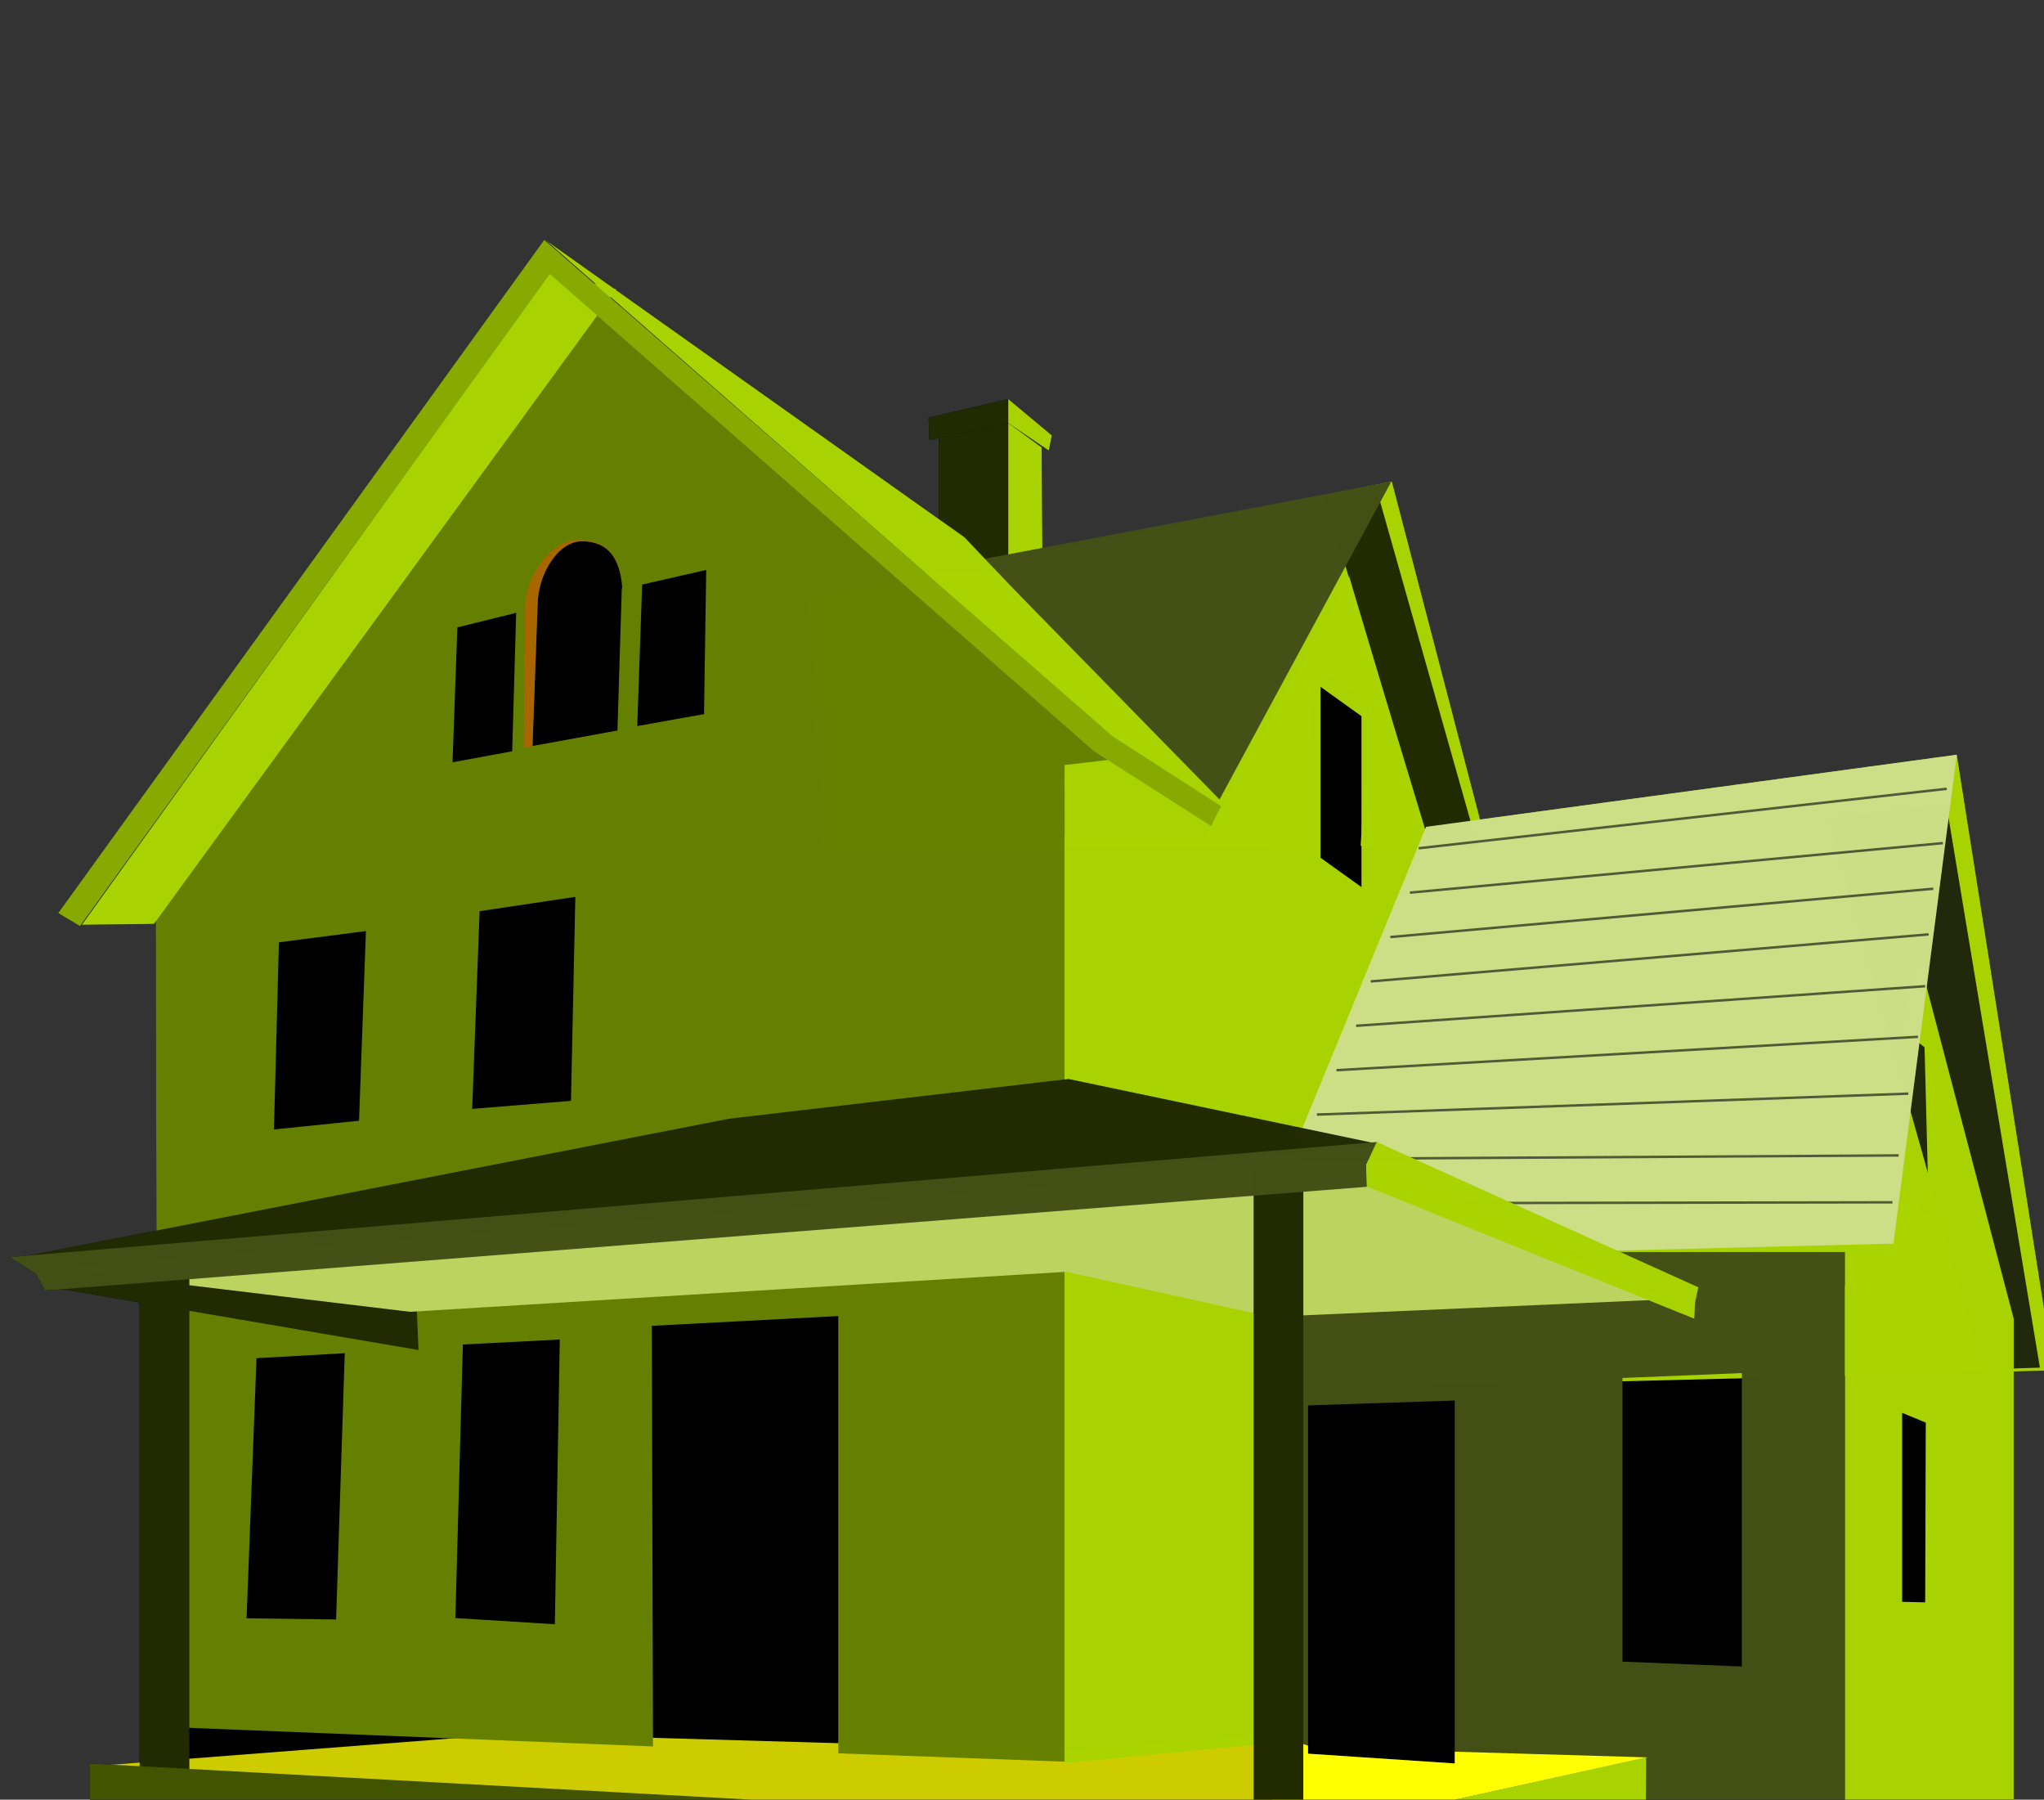
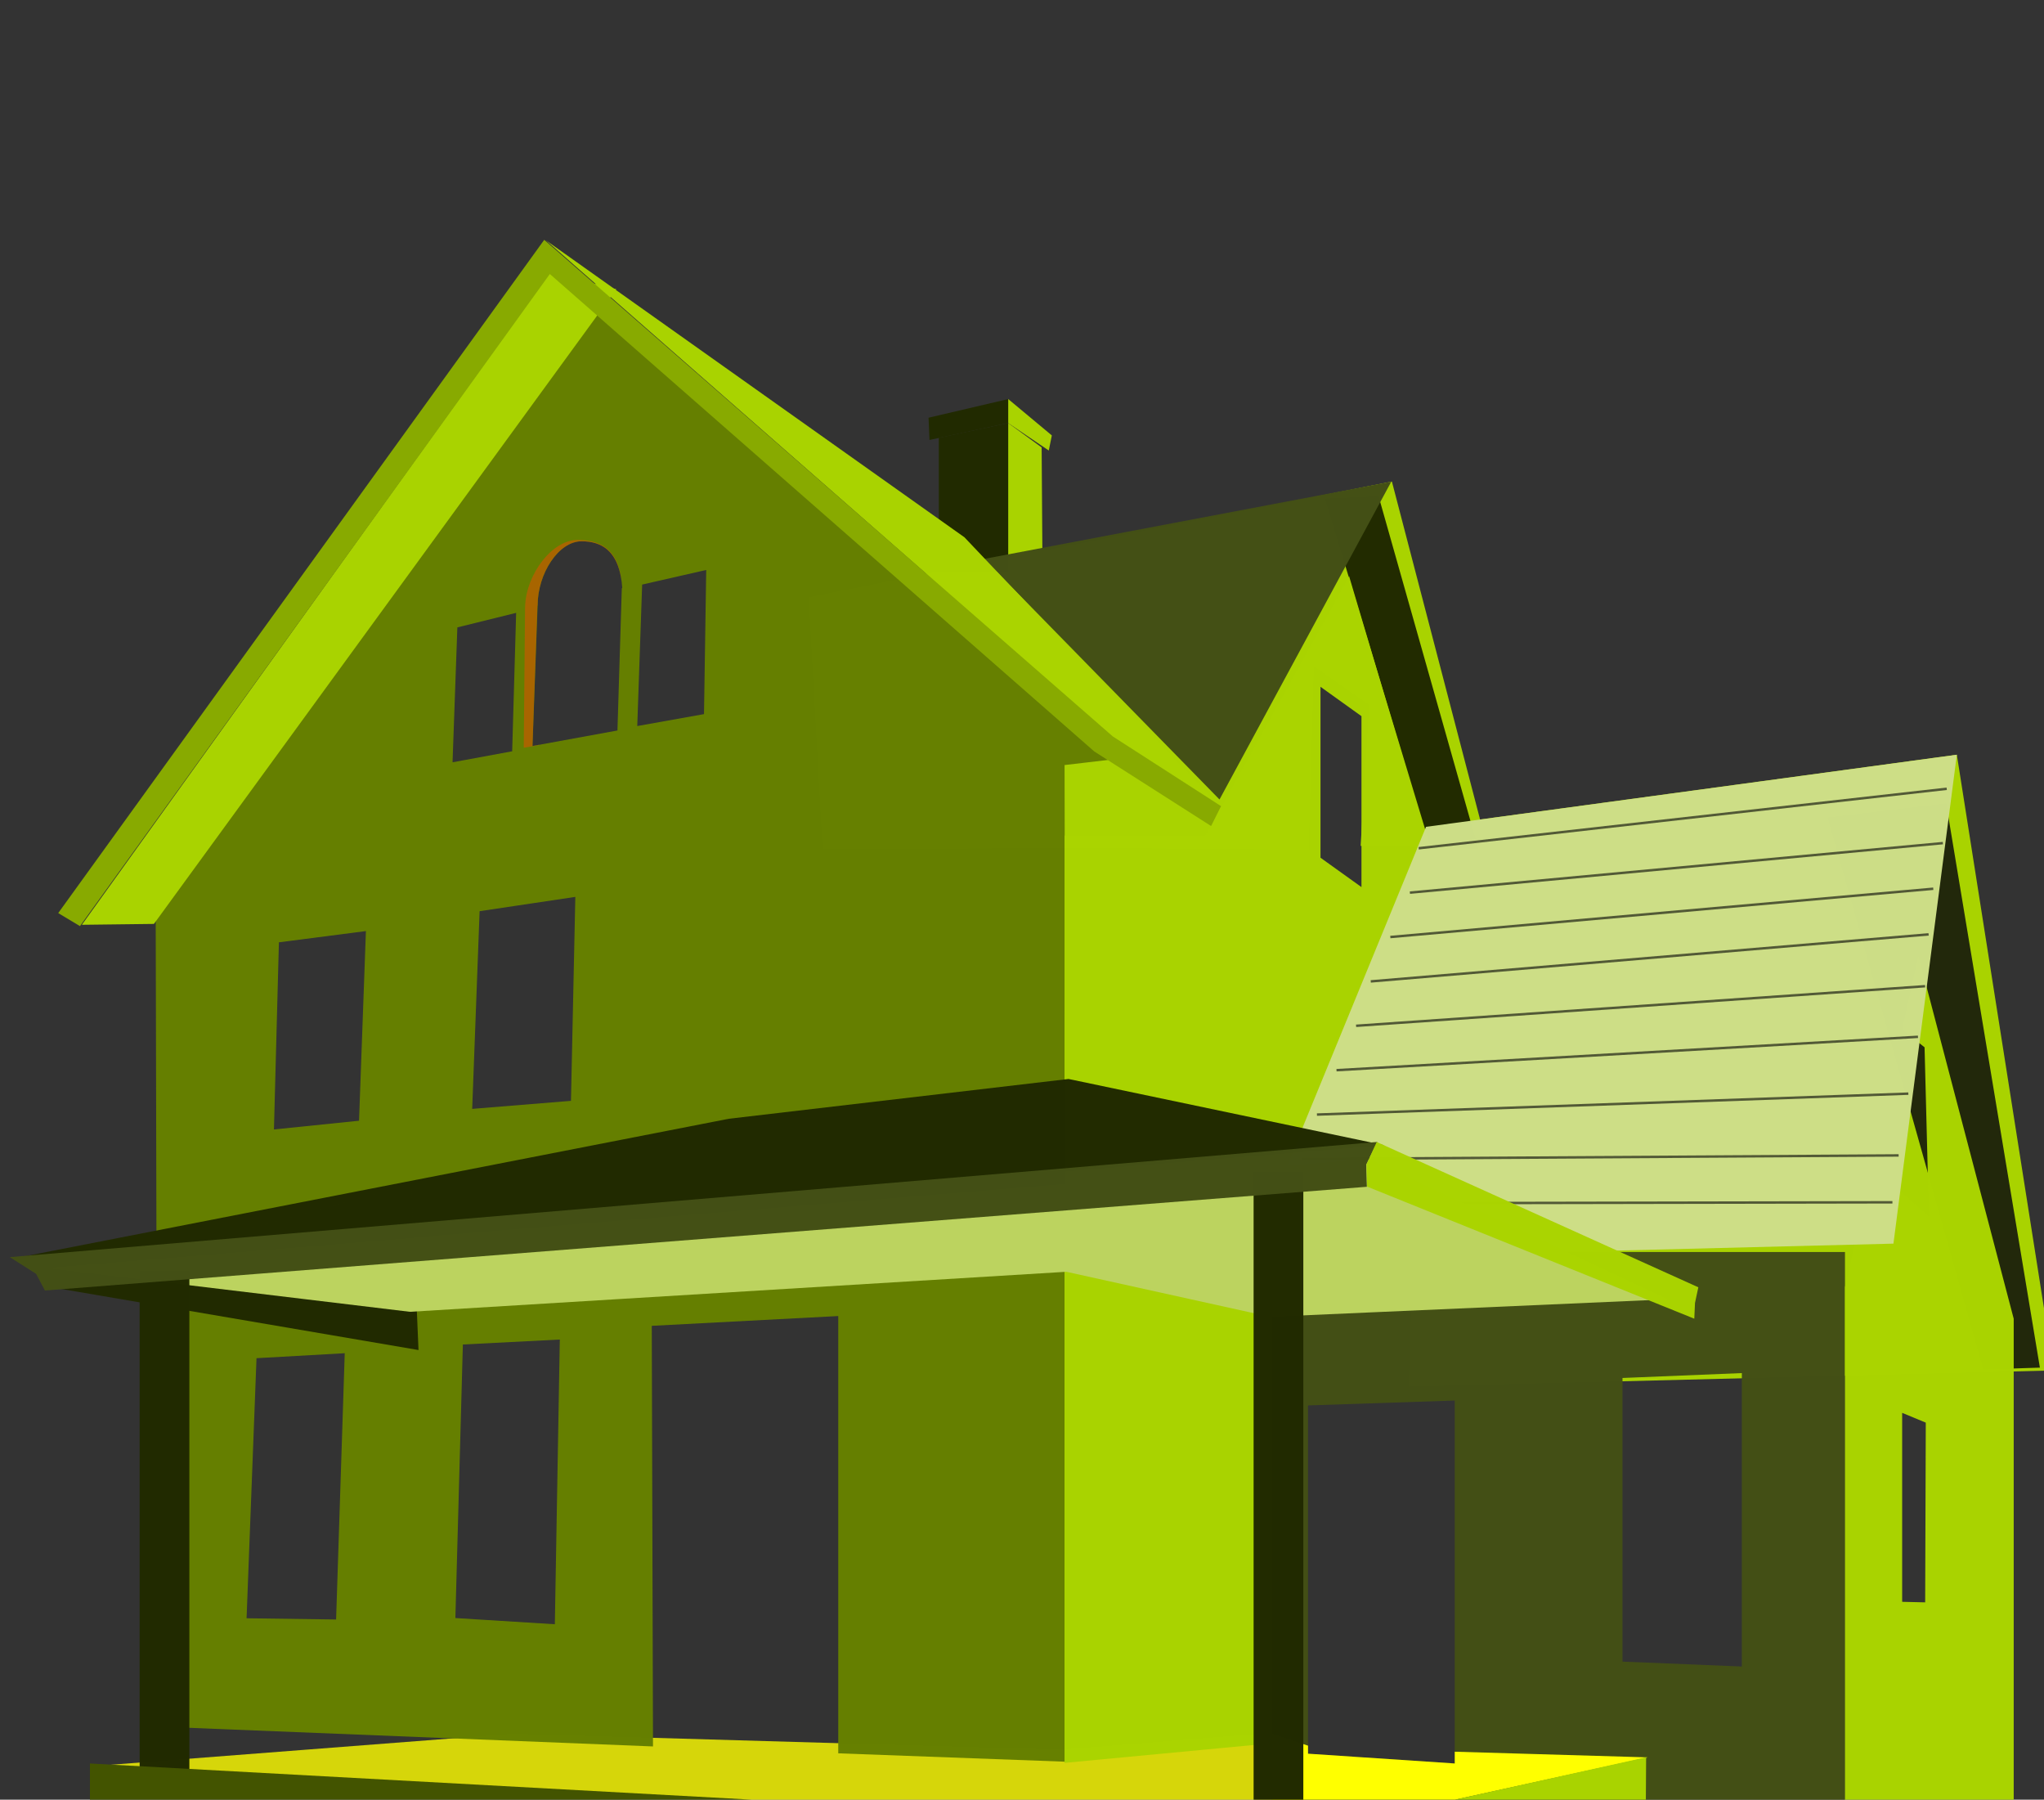
<svg xmlns="http://www.w3.org/2000/svg" width="835.462" height="735.407">
  <rect width="100%" height="100%" fill="#333333" stroke="none" />
  <title>hismay</title>
  <g>
    <title>Layer 1</title>
    <g transform="translate(12 53)" id="layer1">
      <g id="g3301">
-         <path fill="#000000" fill-opacity="0.996" d="m210.434,44.985l-198.625,275.125l8.875,5.344l88.719,-123.125l-87.937,122.562l29.437,-0.344l0.75,-1l0.281,126.312l-52.344,10.219l-7.594,0.625l10.75,6.812l3.625,6.844l7.125,-0.562l31.562,5.406l0,188.031l-11.281,0.875l-9.031,-0.5l0,78.25l501.969,34.562l0,-0.688l130.031,-37.406l85.375,0l68.969,-20l0,-214.906l16.375,-0.406l-39.625,-251.594l-194.875,26.469l-36.031,-138.125l-0.281,0.062l-142.594,28.25l-0.312,-42.25l-13.656,-9.938l16.594,11.219l1.25,-6.188l-17.844,-14.844l-32.563,7.625l0.375,9.094l3.813,-0.812l0,33.125l-132,-93.625l0.219,-0.281l-0.938,-0.25l-27.781,-19.687l20.344,17.812l-0.562,-0.125l-20.562,-17.969zm27.156,23.406l89.406,78.375l-89.531,-78.188l0.125,-0.187z" id="path3068" />
        <path fill="#aad400" fill-opacity="0.996" d="m556.924,143.777l-238.409,47.249l5.691,103.01l110.783,-0.511l87.95,0.703l2.094,-74.932l22.585,15.715l-3.472,57.643l51.898,1.022l-39.12,-149.898l0,0z" id="rect4033" />
        <path fill="#aad400" fill-opacity="0.996" id="path4064" d="m787.834,255.409l-216.956,29.467l-7.113,228.746l263.697,-6.605l-39.628,-251.608z" />
        <path fill="#22280b" d="m798.657,506.585l23.127,-0.723l-38.305,-230.551l-48.423,5.782l63.6,225.492z" id="path2874" />
        <path opacity="0.8" fill="#ffff00" d="m28.95,668.477l168.396,-13.009l224.588,6.505l96.266,-7.769l1.433,40.292l-490.684,-26.018z" id="path2849" />
        <path fill="#222b00" fill-opacity="0.996" d="m371.725,125.879l28.381,-6l0,60.606l-28.381,0l0,-54.606z" id="rect4069" />
        <path fill="#aad400" fill-opacity="0.996" d="m413.757,129.83l-13.651,-9.952l0,60.606l14.011,0l-0.359,-50.654z" id="rect4071" />
        <path fill="#222b00" fill-opacity="0.996" d="m529.59,150.774l21.914,-0.922l40.799,144.155l-19.759,-1.437l-42.954,-141.796z" id="rect4150" />
        <path fill="#222b00" fill-opacity="0.996" id="path4075" d="m367.915,126.782l32.191,-6.904l0,-9.807l-32.572,7.621l0.381,9.09z" />
        <path fill="#668000" fill-opacity="0.996" d="m227.531,71.656l-183.688,245.531l7.781,-1.188l0.781,336.531l202.5,8.125l-0.5,-171.875l76.219,-4l0,178.688l93.219,3.438l-0.719,-407.281l17.906,-2.094l-213.5,-185.875zm-1.812,96.531c8.223,0 15.61,3.875 16.625,19.125l-0.188,0.031l-1.781,58.156l-34.719,6.344l2.094,-57.375c0,-13.172 8.597,-26.281 17.969,-26.281l0,0zm50.938,11.719l-0.906,58.906l-27.281,4.875l2,-57.812l26.188,-5.969zm-77.688,17.531l-1.625,56.562l-24.375,4.5l1.969,-55.125l24.031,-5.938zm24.188,116.062l-1.781,83.344l-40.375,3.281l3.031,-80.781l39.125,-5.844zm-85.594,13.969l-2.812,77.5l-34.781,3.562l2.031,-76.469l35.563,-4.594zm79.25,166.906l-2.031,116.344l-40.656,-2.531l3.062,-111.781l39.625,-2.031zm-87.906,5.594l-3.531,108.812l-36.594,-0.5l4.062,-106.281l36.062,-2.031z" id="rect4019" />
        <path fill="#aad400" fill-opacity="0.996" d="m539.424,182.432l-58.75,106l-57.562,0l0,378.937l96.5,-9.125l0,-176.562l51.625,0l0,-185.781l1.906,0.094l-1.906,-6.406l0,-1.156l-0.344,0l-31.469,-106l0,0zm-11.688,45.219l16.75,12l0,69.844l-16.75,-12l0,-69.844z" id="rect4025" />
        <path fill="#445016" fill-opacity="0.996" d="m507.893,458.619l0,283.719l234.219,0l0,-283.719l-234.219,0zm192.062,49.469l0,119.906l-48.781,-2l0,-115.906l48.781,-2zm-117.344,11.219l0,148.312l-59.969,-4l0,-142.312l59.969,-2z" id="rect4027" />
        <path fill="#aad400" fill-opacity="0.996" d="m772.111,337.494l-6.656,30.125l9.188,7.344l1.781,69.125l-23.312,-20.781l-11,49.656l0,43.531l0,225.844l68.969,-20l0,-236.406l0.031,0l-0.031,-0.062l-38.969,-148.375zm-6.625,186.844l9.656,4l-0.25,73.438l-9.406,-0.219l0,-77.219z" id="rect4029" />
        <path fill="#cdde87" fill-opacity="0.996" d="m787.834,255.409l-216.956,29.467l-72.652,176.924l263.697,-6.605l25.911,-199.787z" id="rect4031" />
        <path fill="#222b00" fill-opacity="0.996" d="m285.901,404.162l138.845,-16.258l129.046,27.069l-557.48,45.725l289.59,-56.536z" id="rect4035" />
        <path fill="#aad400" fill-opacity="0.996" id="path4077" d="m416.678,131.097l-16.573,-11.218l0,-9.807l17.821,14.861l-1.248,6.164z" />
        <path fill="#445016" fill-opacity="0.996" d="m390.251,175.394l166.408,-31.55l-70.198,129.853l-96.21,-98.304z" id="path4044" />
        <path fill="#aad400" fill-opacity="0.996" d="m211.21,45.254l170.991,121.298l102.849,108.342l-43.841,-28l-230,-201.64z" id="rect4066" />
        <path fill="#222b00" fill-opacity="0.996" d="m159.062,498.674l-153.422,-26.225l150.536,-41.722l2.886,67.947z" id="path4095" />
        <g id="g3261">
          <path fill="none" stroke="#000000" stroke-width="1px" opacity="0.6" id="path3243" d="m567.874,293.626l215.821,-24.306" />
          <path opacity="0.6" fill="none" stroke="#000000" stroke-width="1px" d="m564.282,311.764l217.853,-20.241" id="path3245" />
          <path opacity="0.6" fill="none" stroke="#000000" stroke-width="1px" id="path3247" d="m556.282,329.902l221.917,-19.733" />
          <path opacity="0.6" fill="none" stroke="#000000" stroke-width="1px" d="m548.282,348.039l228.014,-19.225" id="path3249" />
          <path opacity="0.6" fill="none" stroke="#000000" stroke-width="1px" id="path3251" d="m542.282,366.177l232.586,-16.177" />
          <path opacity="0.6" fill="none" stroke="#000000" stroke-width="1px" d="m534.282,384.315l237.667,-13.636" id="path3253" />
          <path opacity="0.6" fill="none" stroke="#000000" stroke-width="1px" id="path3255" d="m526.282,402.452l241.732,-8.556" />
          <path opacity="0.6" fill="none" stroke="#000000" stroke-width="1px" d="m520.282,420.59l243.764,-1.443" id="path3257" />
          <path opacity="0.6" fill="none" stroke="#000000" stroke-width="1px" id="path3259" d="m522.822,438.728l238.683,-0.427" />
        </g>
        <path fill="#bcd35f" d="m507.168,485.093l162.513,-7.155l-122.14,-57.237l-540.688,44.461l148.715,17.887l268.3,-16.354l83.301,18.398z" id="path2883" />
        <rect fill="#222b00" fill-opacity="0.996" id="rect4112" width="20.322" height="204.237" x="45.077" y="466.43" />
        <path fill="#ffff00" d="m522.643,660.338l-14.75,-4.875l0,38l19.75,1.031l133.878,-29.373l-78.91,-2.314l0,4.812l-59.969,-4l0,-3.281z" id="path2876" />
        <rect fill="#222b00" fill-opacity="0.996" y="425.957" x="500.397" height="269.283" width="20.322" id="rect2881" />
        <path fill="#445016" fill-opacity="0.996" d="m6.37,474.349l540.309,-42.391l-0.258,-9.034l4.569,-9.288l-558.99,47.061l10.741,6.826l3.629,6.826z" id="rect4098" />
        <path fill="#aad400" fill-opacity="0.996" d="m550.717,413.656l131.459,59.379l-1.365,6.382l-0.286,6.446l-133.745,-53.981l-0.254,-9.081l4.191,-9.145z" id="rect4101" />
        <path fill="#445500" fill-opacity="0.996" d="m24.755,667.619l501.957,27.435l0,85.353l-501.957,-34.548l0,-78.24z" id="rect4134" />
        <path fill="#aad400" fill-opacity="0.996" d="m525.695,695.054l135.142,-29.975l-0.508,76.208l-134.126,38.612l-0.508,-84.845z" id="rect4139" />
        <path fill="#aad400" fill-opacity="0.996" d="m212.763,58.327l27.161,6.864l-189.008,259.351l-29.458,0.359l191.305,-266.575z" id="rect4145" />
        <path opacity="0.6" fill="#d45500" fill-opacity="0.996" d="m223.986,167.65c-10.353,0 -20.825,13.997 -21.344,26.906c-0.013,0.331 -0.031,0.671 -0.031,1l-0.531,57l6.344,-1.094l0,-0.125l-2.781,0.5l2,-57.281l0.094,-0.094c0,-13.172 8.597,-26.281 17.969,-26.281c7.709,0 14.697,3.415 16.375,16.406c-1.468,-13.821 -9.327,-16.937 -18.094,-16.937l0,-0l-0,0z" id="path2853" />
        <path fill="#88aa00" d="m20.69,325.445l-8.891,-5.335l198.649,-275.111l232.434,202.967l44.201,28.451l-4.064,8.129l-47.757,-30.483l-222.527,-195.092l-192.044,266.474z" id="path4148" />
      </g>
    </g>
  </g>
</svg>